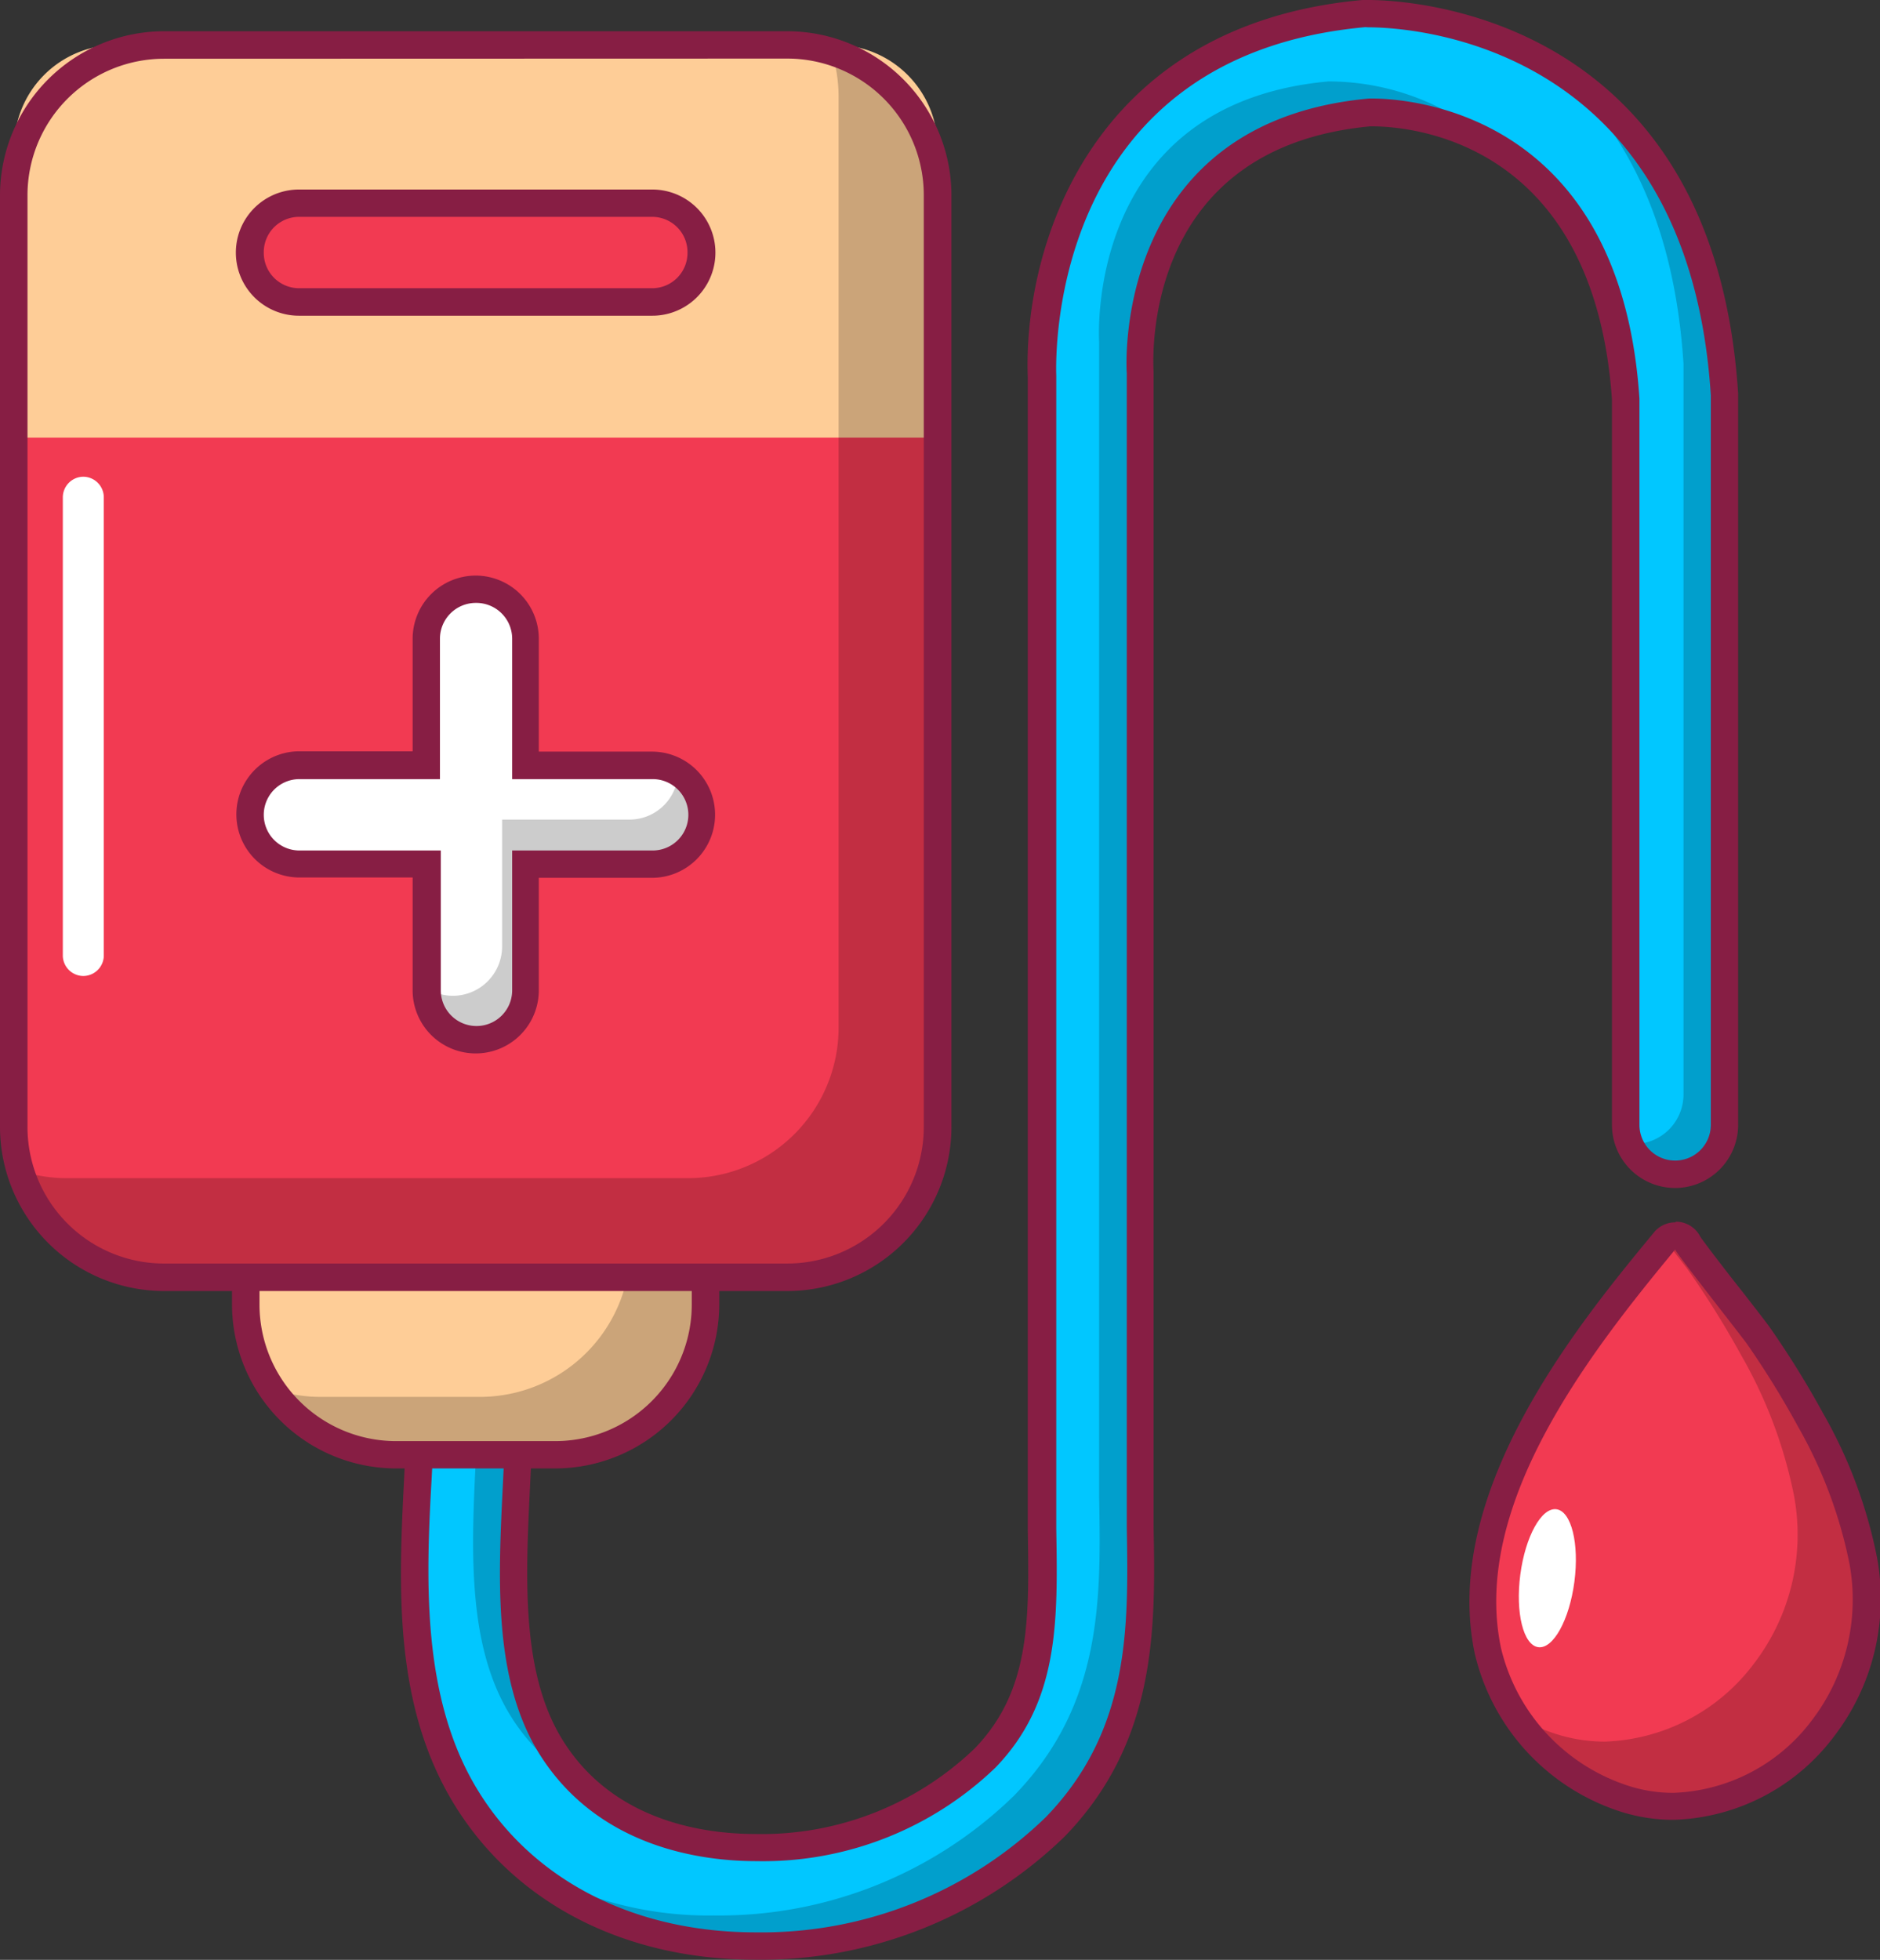
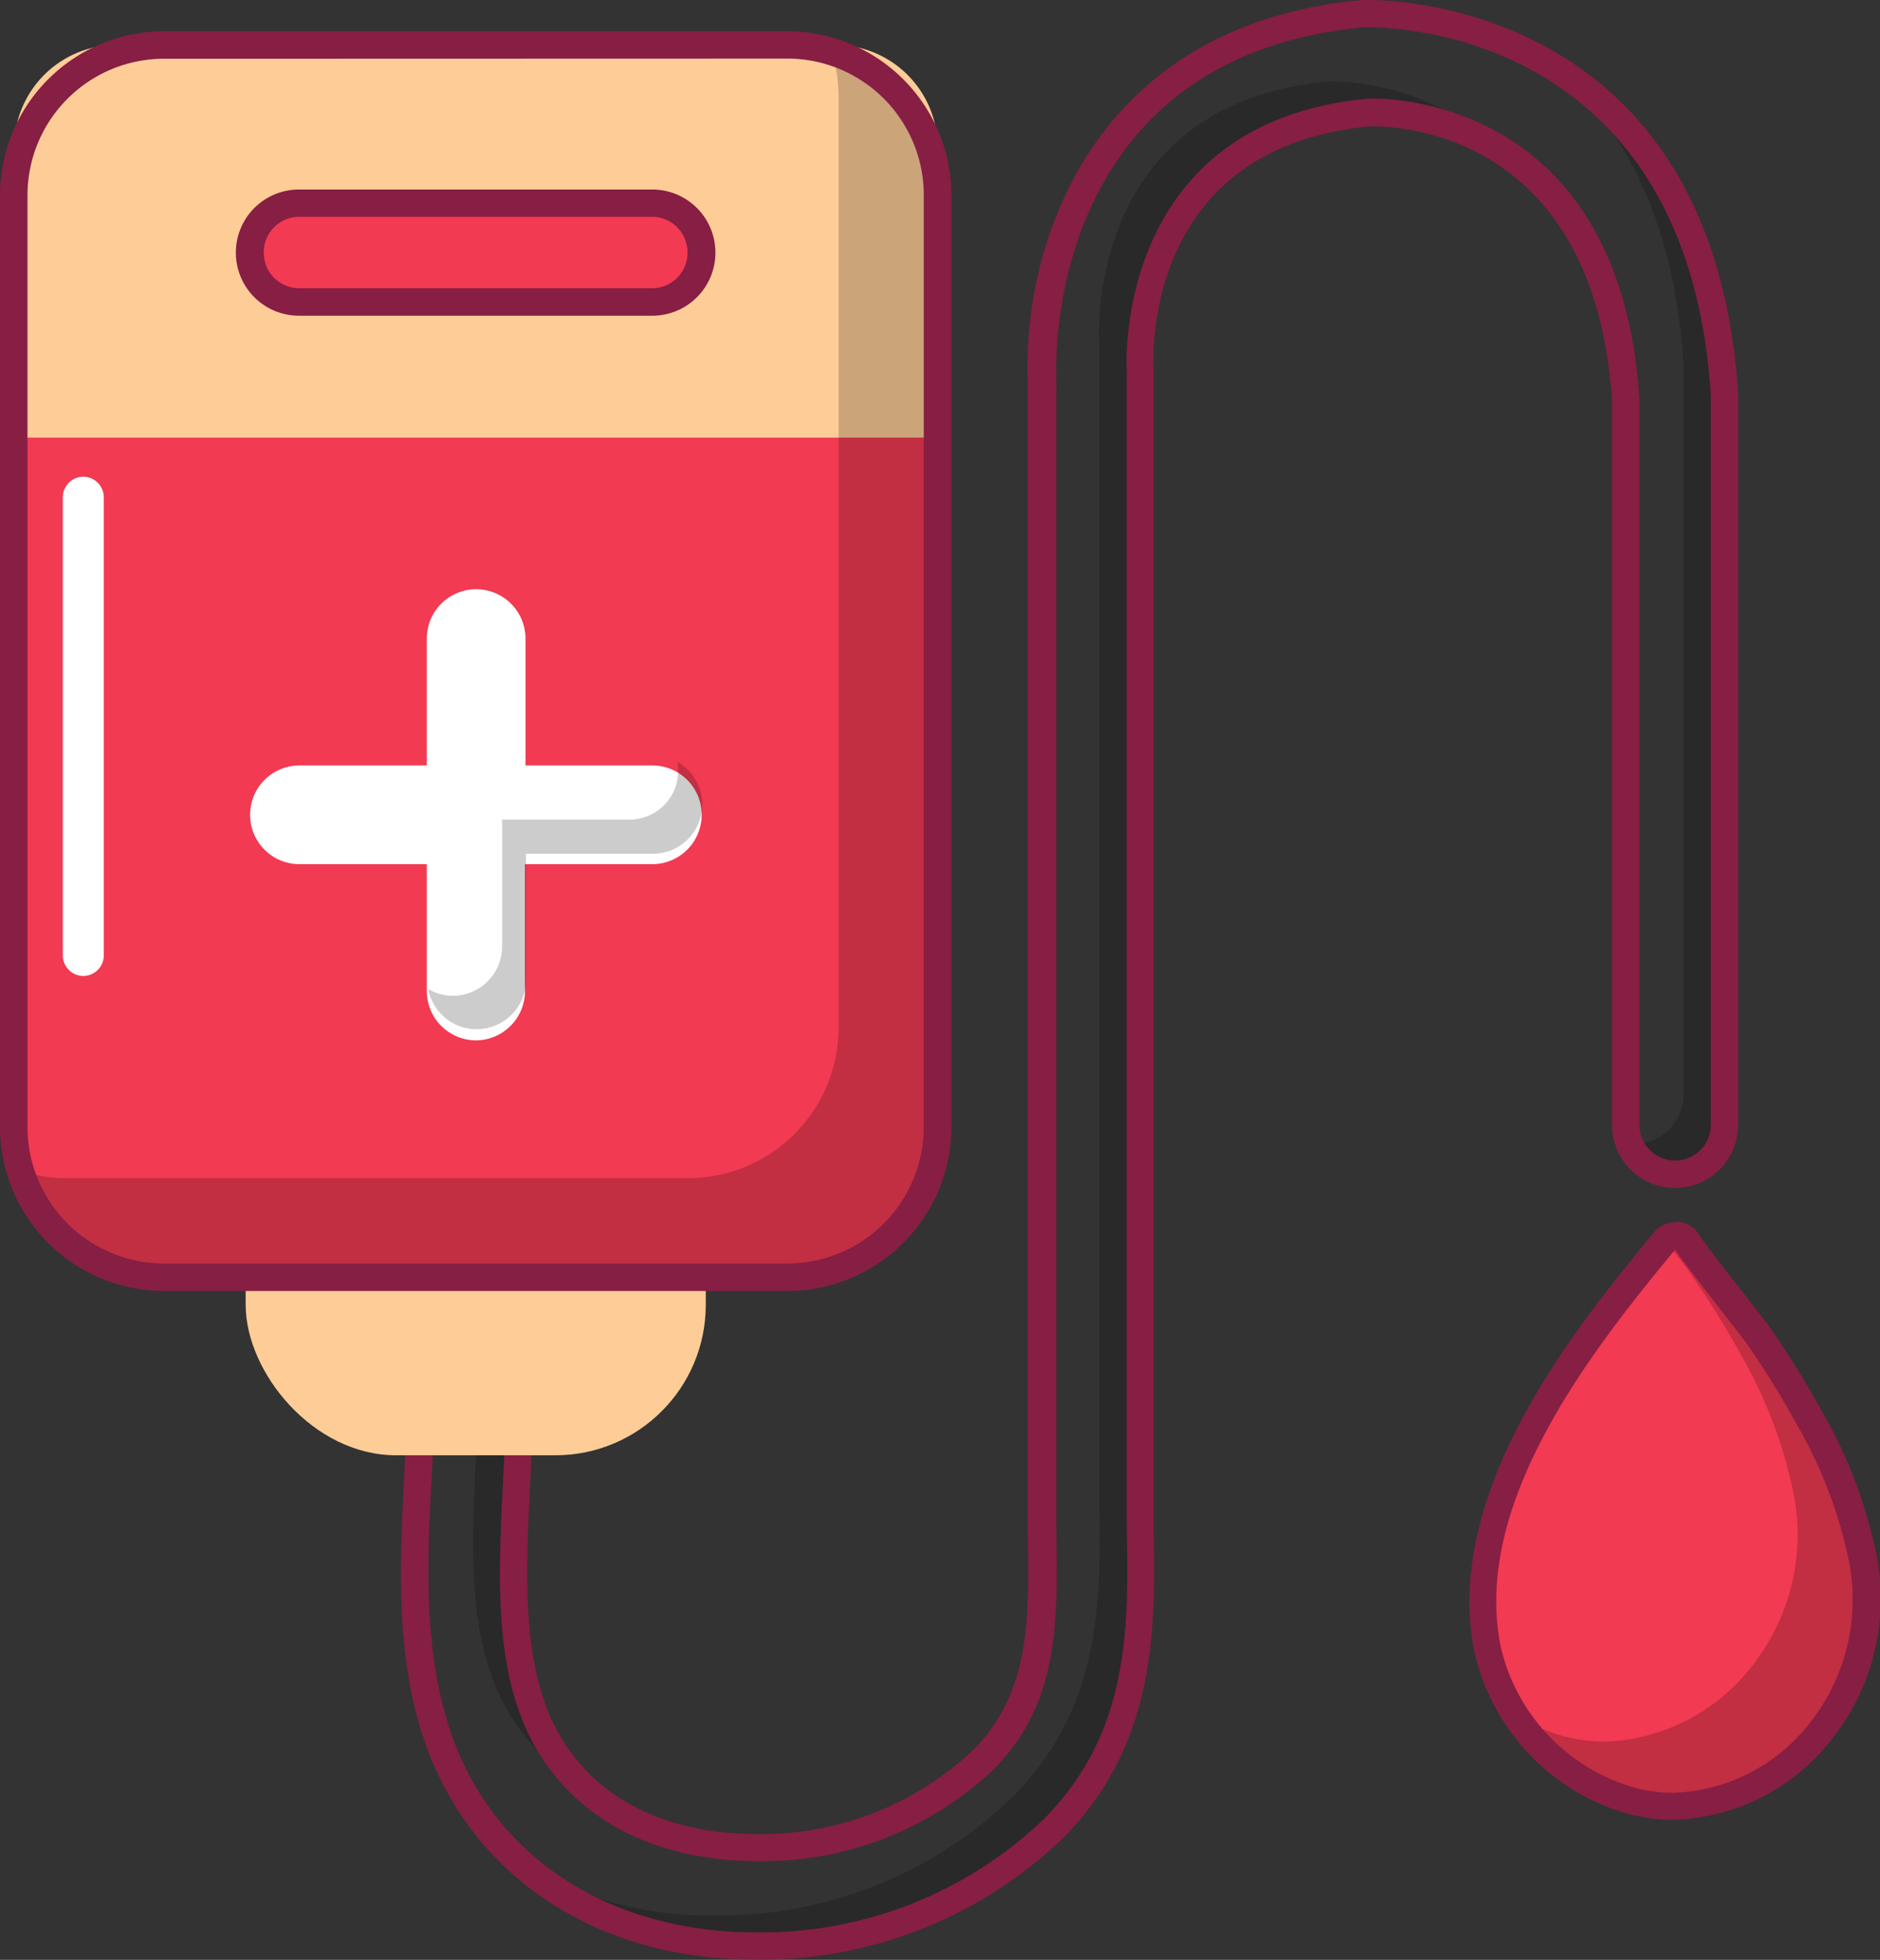
<svg xmlns="http://www.w3.org/2000/svg" viewBox="0 0 110.12 114.78">
  <rect x="0" y="0" width="110.12" height="114.78" fill="#333333" stroke="none" />
  <defs>
    <style>.cls-1{fill:#01c7ff;}.cls-2{opacity:0.2;}.cls-3{fill:#871e44;}.cls-4{fill:#fecd97;}.cls-5{fill:#f23a52;}.cls-6{fill:#fff;}</style>
  </defs>
  <title>Ресурс 9</title>
  <g id="Слой_2" data-name="Слой 2">
    <g id="Layer_1" data-name="Layer 1">
-       <path class="cls-1" d="M44.3,114c-7.43,0-13.62-3.2-17-8.78s-3.08-12.52-2.78-18.57c.08-1.6.16-3.26.16-4.8a2.89,2.89,0,0,1,5.78,0c0,1.69-.09,3.49-.17,5.09C30,92.39,29.73,98,32.24,102.2c3.16,5.22,8.91,6,12.05,6A18.85,18.85,0,0,0,57.69,103c3.51-3.63,3.43-8.18,3.34-13.45,0-.88,0-1.77,0-2.65V22c0-.77-.45-19.45,18.83-21.21h.33c2,0,19.46.63,20.85,22.3,0,0,0,42.78,0,42.78a2.89,2.89,0,0,1-5.78,0V23.35C94.18,7.39,82.66,6.58,80.37,6.58H80.2C66.15,7.86,66.75,21.24,66.78,21.81c0,0,0,65.05,0,65.05,0,.78,0,1.56,0,2.33v.22c.11,6,.22,12.23-5,17.58a24.72,24.72,0,0,1-17.55,7Z" />
      <g class="cls-2">
        <path d="M78,4.77H77.8C63.74,6.06,64.35,19.44,64.38,20c0,0,0,65.05,0,65.05,0,.78,0,1.56,0,2.33v.22c.11,6,.22,12.23-5,17.58a24.72,24.72,0,0,1-17.55,7A21,21,0,0,1,30,108.77a20.31,20.31,0,0,0,13.65,4.81,24.72,24.72,0,0,0,17.55-7c5.18-5.35,5.07-11.57,5-17.58v-.22c0-.77,0-1.55,0-2.33,0,0,0-65,0-65.05,0-.57-.64-13.95,13.42-15.23h.16a14.84,14.84,0,0,1,7.7,2.28A14.58,14.58,0,0,0,78,4.77Z" />
        <path d="M28.06,80c0,1.69-.09,3.49-.17,5.09-.28,5.48-.56,11.14,1.95,15.29a11.47,11.47,0,0,0,3.73,3.8,11.59,11.59,0,0,1-1.93-2.4c-2.51-4.15-2.22-9.81-1.95-15.29.08-1.6.17-3.41.17-5.09a2.89,2.89,0,0,0-2.17-2.79A2.86,2.86,0,0,1,28.06,80Z" />
        <path d="M100.41,22.7c-.65-10.07-4.77-15.6-9.19-18.63,3.69,3.24,6.83,8.54,7.39,17.23,0,0,0,42.78,0,42.78A2.9,2.9,0,0,1,95.72,67a2.86,2.86,0,0,1-.72-.1,2.88,2.88,0,0,0,5.41-1.39S100.41,22.72,100.41,22.7Z" />
      </g>
      <path class="cls-3" d="M80.16,1.6c2.26,0,18.72.76,20.05,21.55,0,0,0,.09,0,.13V65.88a2.09,2.09,0,1,1-4.18,0V23.35C94.91,6.3,82.14,5.77,80.37,5.77h-.18C65.32,7.13,65.95,21.25,66,21.85c0,0,0,.09,0,.12V86.86c0,.86,0,1.71,0,2.56.1,5.85.21,11.89-4.74,17a23.91,23.91,0,0,1-17,6.75h0c-7.14,0-13.09-3.06-16.32-8.4s-3-12.18-2.66-18.12c.09-1.7.17-3.31.17-4.84a2.09,2.09,0,1,1,4.18,0c0,1.64-.09,3.37-.17,5.05-.28,5.6-.57,11.39,2.06,15.74C34.92,108.16,41,109,44.3,109h0a19.66,19.66,0,0,0,14-5.47c3.75-3.87,3.66-8.58,3.57-14,0-.87,0-1.75,0-2.63V22c-.05-1.45-.24-18.74,18.1-20.41Zm0-1.6h-.36c-16,1.46-19.86,14.55-19.6,22.06V86.86c0,.89,0,1.78,0,2.66.09,5.31.17,9.5-3.12,12.89a18,18,0,0,1-12.82,5c-3,0-8.42-.73-11.37-5.61-2.38-3.94-2.1-9.48-1.84-14.83.08-1.61.17-3.44.17-5.13a3.69,3.69,0,1,0-7.39,0c0,1.5-.08,3.08-.16,4.76-.31,6.17-.66,13.15,2.89,19s10,9.17,17.69,9.17a25.54,25.54,0,0,0,18.13-7.23c5.41-5.59,5.3-12.27,5.19-18.15v-.14c0-.79,0-1.59,0-2.39V22c0-.08,0-.17,0-.25-.07-1.31-.36-13.13,12.69-14.35h.1c2.17,0,13,.77,14.06,16V65.88a3.69,3.69,0,1,0,7.39,0V23.29c0-.08,0-.16,0-.24C100.38.65,82.23,0,80.16,0Z" />
      <rect class="cls-4" x="14.39" y="62.46" width="26.95" height="22.77" rx="8.81" ry="8.81" />
-       <path class="cls-2" d="M35.55,63.16a8.75,8.75,0,0,1,1.38,4.71V73a8.82,8.82,0,0,1-8.81,8.81H18.8a8.76,8.76,0,0,1-3.43-.69,8.81,8.81,0,0,0,7.43,4.1h9.32a8.82,8.82,0,0,0,8.81-8.81V71.28A8.83,8.83,0,0,0,35.55,63.16Z" />
-       <path class="cls-3" d="M32.52,63.26a8,8,0,0,1,8,8v5.14a8,8,0,0,1-8,8H23.2a8,8,0,0,1-8-8V71.28a8,8,0,0,1,8-8Zm0-1.6H23.2a9.62,9.62,0,0,0-9.61,9.61v5.14A9.62,9.62,0,0,0,23.2,86h9.32a9.62,9.62,0,0,0,9.61-9.61V71.28a9.62,9.62,0,0,0-9.61-9.61Z" />
+       <path class="cls-2" d="M35.55,63.16a8.75,8.75,0,0,1,1.38,4.71V73a8.82,8.82,0,0,1-8.81,8.81H18.8h9.32a8.82,8.82,0,0,0,8.81-8.81V71.28A8.83,8.83,0,0,0,35.55,63.16Z" />
      <rect class="cls-5" x="0.8" y="2.63" width="54.12" height="72.15" rx="8.81" ry="8.81" />
      <path class="cls-4" d="M48.9,2.63H6.83a6,6,0,0,0-6,6v16.2a.8.8,0,0,0,.8.8H54.12a.8.8,0,0,0,.8-.8V8.65A6,6,0,0,0,48.9,2.63ZM38.21,17.68H17.51a2.89,2.89,0,0,1,0-5.78h20.7a2.89,2.89,0,0,1,0,5.78Z" />
      <path class="cls-6" d="M27.86,60.93A2.89,2.89,0,0,1,25,58V50.61H17.54a2.89,2.89,0,0,1,0-5.78H25V37.4a2.89,2.89,0,1,1,5.78,0v7.43h7.43a2.89,2.89,0,0,1,0,5.78H30.75V58A2.89,2.89,0,0,1,27.86,60.93Z" />
      <g class="cls-2">
        <path d="M39.68,44.66A2.85,2.85,0,0,1,36.84,48H29.41v7.43a2.89,2.89,0,0,1-2.89,2.89,2.86,2.86,0,0,1-1.44-.4,2.89,2.89,0,0,0,5.73-.49V50h7.43a2.88,2.88,0,0,0,1.44-5.38Z" />
      </g>
      <path class="cls-3" d="M38.21,12.7a2.07,2.07,0,0,1,2.06,2.06v.06a2.07,2.07,0,0,1-2.06,2.06H17.51a2.07,2.07,0,0,1-2.06-2.06v-.06a2.07,2.07,0,0,1,2.06-2.06Zm0-1.6H17.51a3.69,3.69,0,0,0,0,7.39h20.7a3.69,3.69,0,0,0,0-7.39Z" />
      <path class="cls-5" d="M98,105.83a9.43,9.43,0,0,1-2.67-.39,12,12,0,0,1-8.19-8.72c-1.91-9.14,6.09-18.83,10.38-24a.8.8,0,0,1,1.13-.11.82.82,0,0,1,.22.29c.24.36,1.59,2.1,2.49,3.26S102.84,78,103,78.26A53.35,53.35,0,0,1,106,83.19a27.12,27.12,0,0,1,3.09,8.24,12.43,12.43,0,0,1-2.39,9.85A11.39,11.39,0,0,1,98,105.83Z" />
      <path class="cls-2" d="M109.13,91.63A27.12,27.12,0,0,0,106,83.39,53.34,53.34,0,0,0,103,78.46c-.15-.21-.84-1.11-1.64-2.13s-2.25-2.9-2.49-3.26a.82.82,0,0,0-.22-.29.75.75,0,0,0-1,0c.64.83,1.18,1.52,1.3,1.7A53.32,53.32,0,0,1,102,79.39a27.11,27.11,0,0,1,3.09,8.24,12.43,12.43,0,0,1-2.39,9.85A11.39,11.39,0,0,1,94,102a9.42,9.42,0,0,1-2.67-.39,11.61,11.61,0,0,1-2.75-1.24,12.14,12.14,0,0,0,6.75,5.25A9.43,9.43,0,0,0,98,106a11.39,11.39,0,0,0,8.75-4.54A12.43,12.43,0,0,0,109.13,91.63Z" />
      <path class="cls-3" d="M98.13,73.19h0Zm0,0c-.06.07,3.83,5,4.2,5.52a52.56,52.56,0,0,1,3,4.86,26.86,26.86,0,0,1,3,8,11.65,11.65,0,0,1-2.23,9.22A10.59,10.59,0,0,1,98,105a8.58,8.58,0,0,1-2.45-.36,11.21,11.21,0,0,1-7.63-8.12c-1.77-8.43,5.28-17.39,10.22-23.36Zm0-1.6h-.06a1.6,1.6,0,0,0-1.15.54l0,0c-4.39,5.31-12.53,15.19-10.54,24.7a12.8,12.8,0,0,0,8.74,9.33,10.2,10.2,0,0,0,2.9.42,12.2,12.2,0,0,0,9.38-4.85,13.24,13.24,0,0,0,2.55-10.49,27.93,27.93,0,0,0-3.17-8.48,53.8,53.8,0,0,0-3.1-5c-.16-.23-.7-.93-1.65-2.15-.8-1-2.1-2.7-2.43-3.17a1.6,1.6,0,0,0-1.43-.89Z" />
-       <ellipse class="cls-6" cx="90.41" cy="91.81" rx="4.08" ry="1.6" transform="matrix(0.13, -0.99, 0.99, 0.13, -12.01, 170)" />
-       <path class="cls-3" d="M27.86,35.31A2.1,2.1,0,0,1,30,37.4v8.23h8.23a2.09,2.09,0,0,1,0,4.18H30V58a2.09,2.09,0,0,1-4.18,0V49.81H17.54a2.09,2.09,0,0,1,0-4.18h8.23V37.4a2.1,2.1,0,0,1,2.09-2.09Zm0-1.6a3.7,3.7,0,0,0-3.69,3.69V44H17.54a3.69,3.69,0,0,0,0,7.39h6.63V58a3.69,3.69,0,0,0,7.39,0V51.41h6.63a3.69,3.69,0,0,0,0-7.39H31.56V37.4a3.7,3.7,0,0,0-3.69-3.69Z" />
      <path class="cls-2" d="M48.82,3.4a8.77,8.77,0,0,1,.3,2.23V60.16A8.82,8.82,0,0,1,40.3,69H3.81A8.75,8.75,0,0,1,.7,68.39,8.82,8.82,0,0,0,9.21,75h36.5a8.82,8.82,0,0,0,8.81-8.81V11.64A8.82,8.82,0,0,0,48.82,3.4Z" />
      <path class="cls-3" d="M46.11,3.43a8,8,0,0,1,8,8V66a8,8,0,0,1-8,8H9.61a8,8,0,0,1-8-8V11.44a8,8,0,0,1,8-8Zm0-1.6H9.61A9.62,9.62,0,0,0,0,11.44V66a9.62,9.62,0,0,0,9.61,9.61h36.5A9.62,9.62,0,0,0,55.73,66V11.44a9.62,9.62,0,0,0-9.61-9.61Z" />
      <path class="cls-6" d="M4.88,57.16h0A1.21,1.21,0,0,1,3.68,56V29.12a1.21,1.21,0,0,1,1.2-1.2h0a1.21,1.21,0,0,1,1.2,1.2V56A1.21,1.21,0,0,1,4.88,57.16Z" />
    </g>
  </g>
</svg>